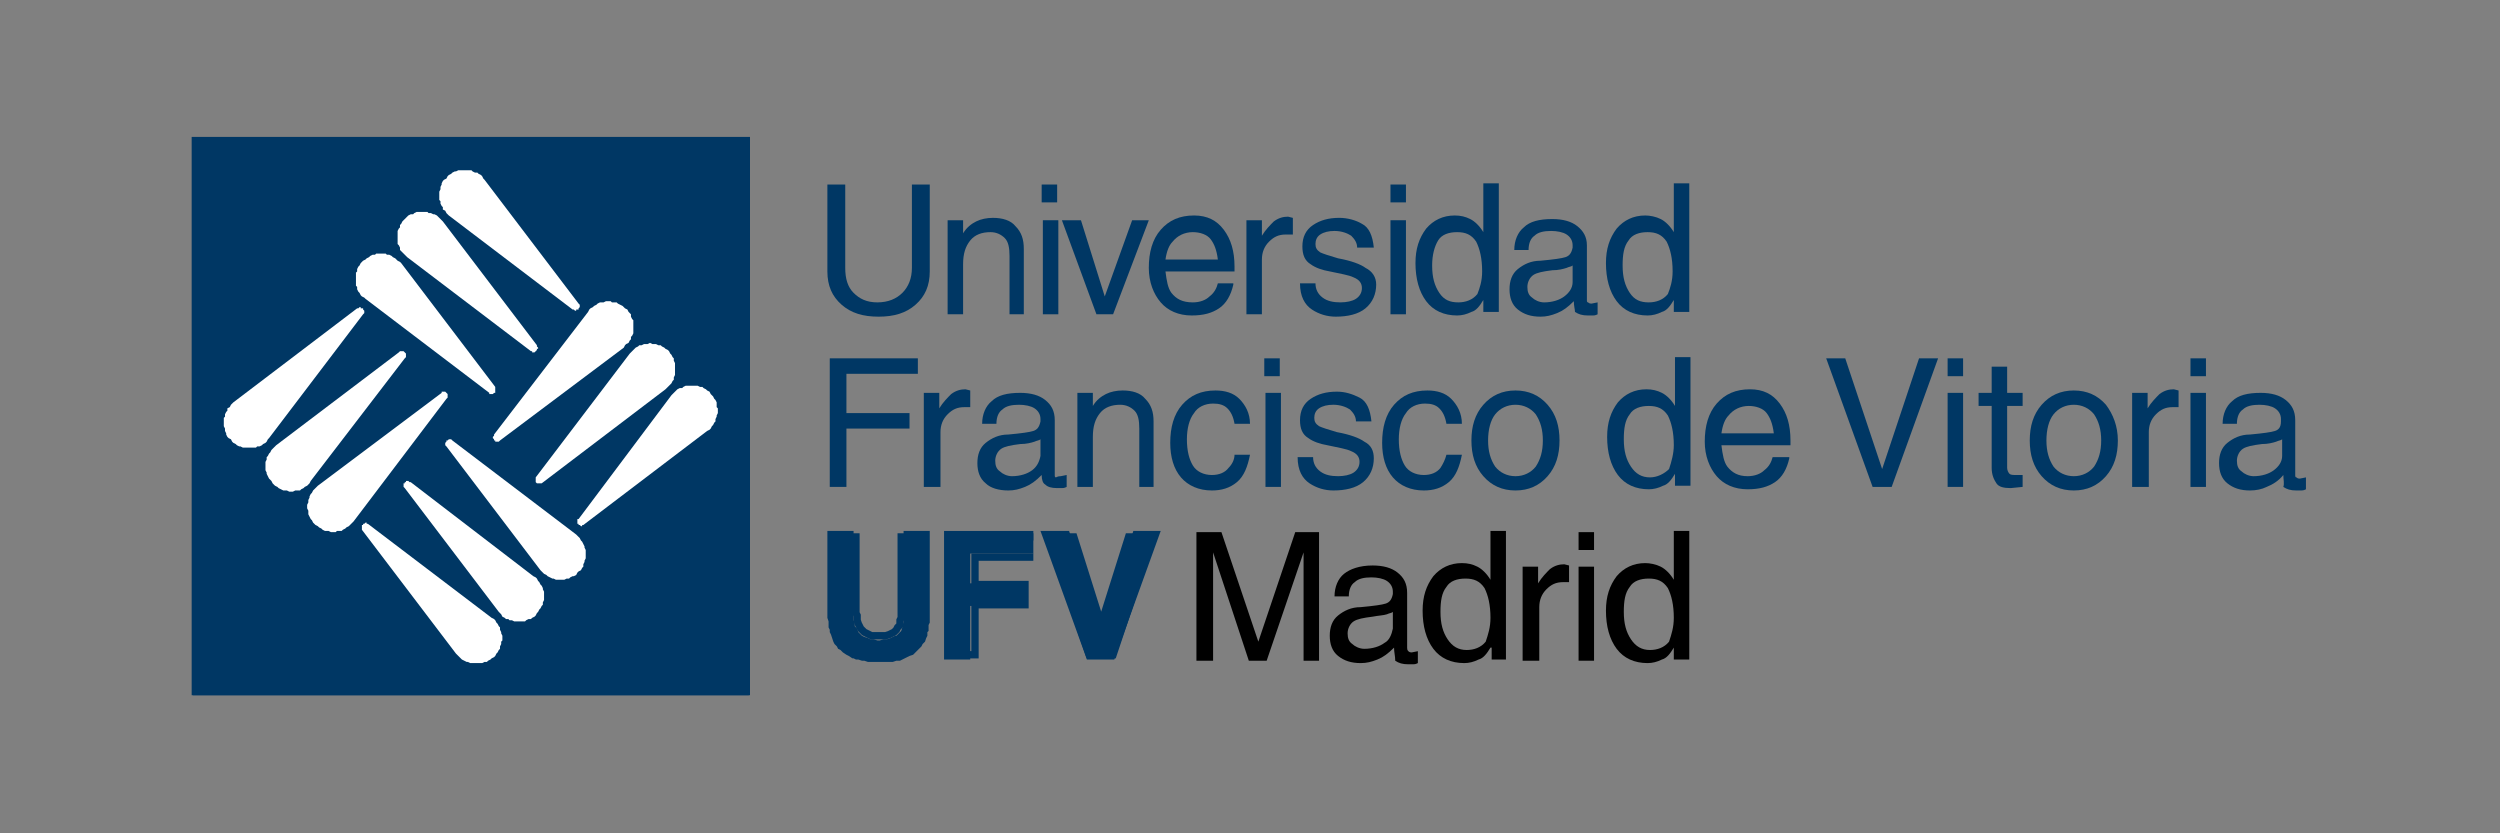
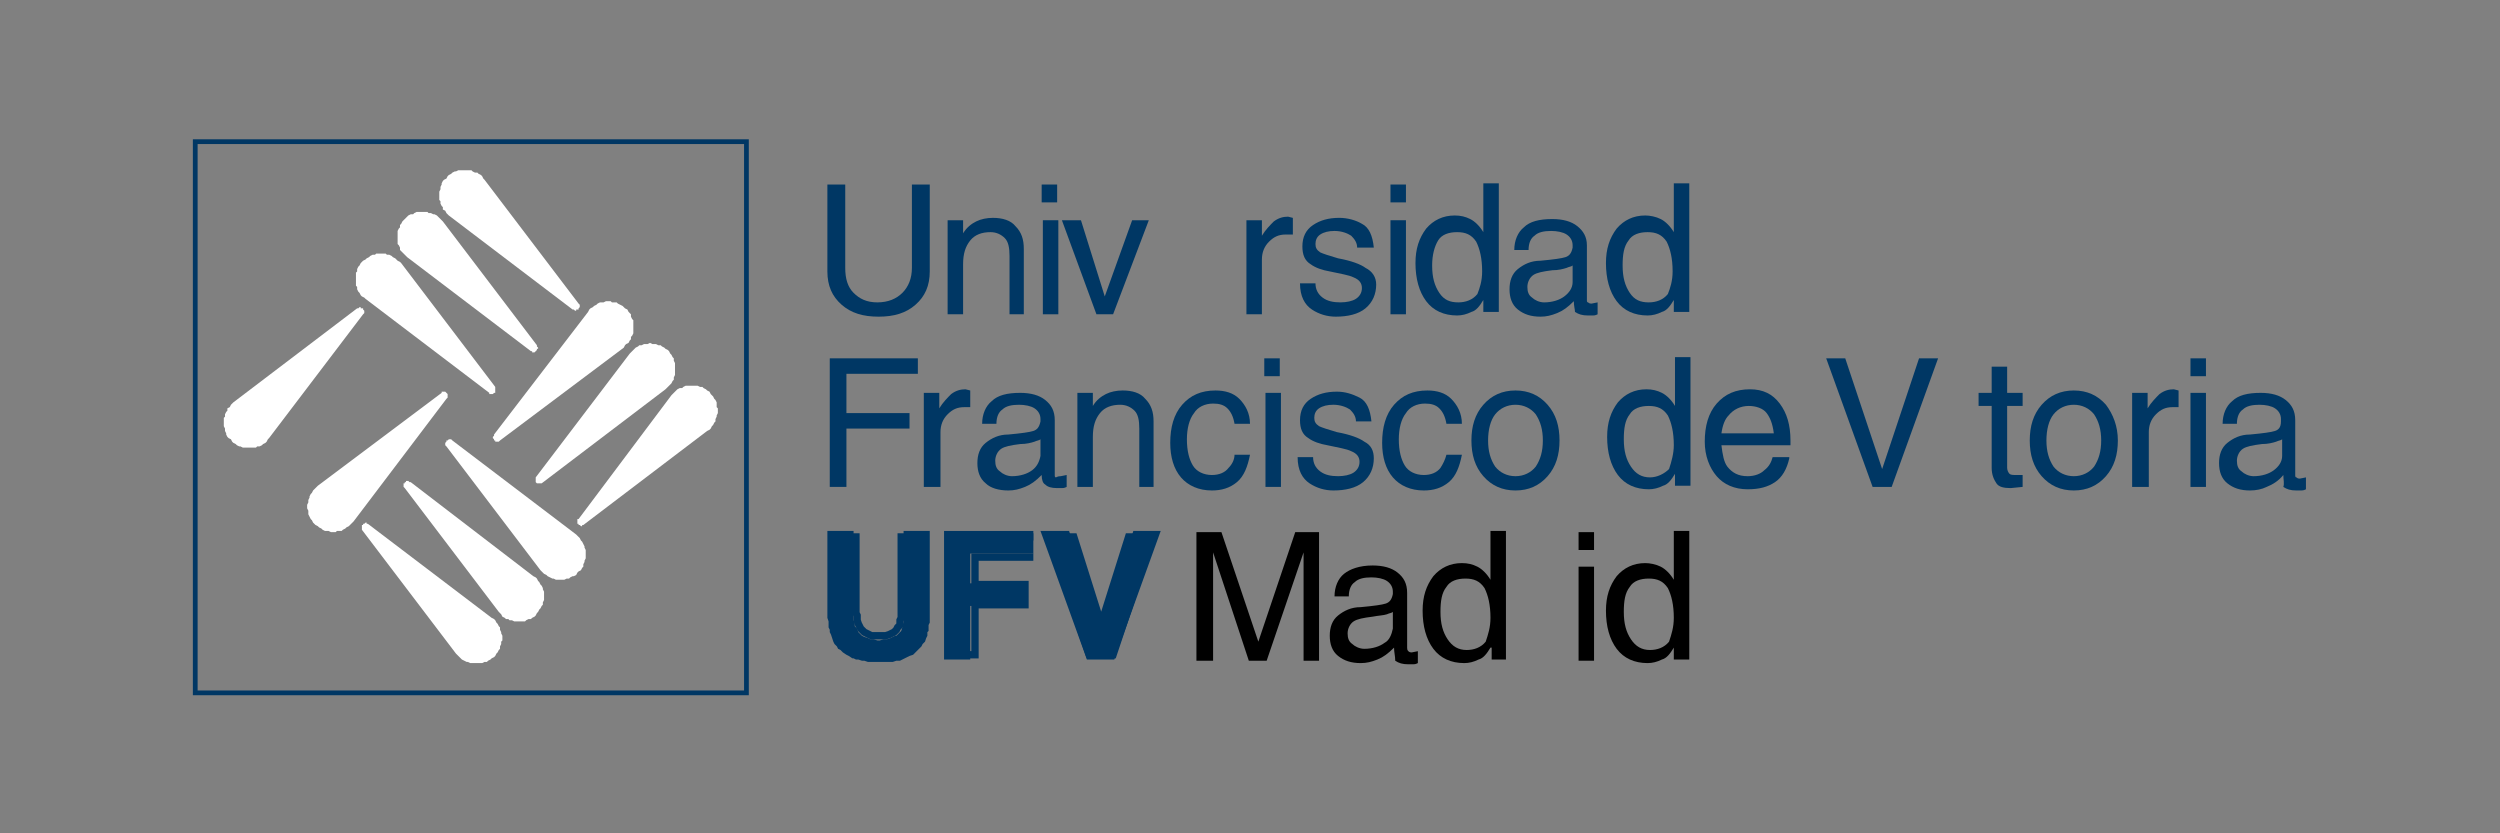
<svg xmlns="http://www.w3.org/2000/svg" version="1.1" id="Capa_1" x="0px" y="0px" viewBox="0 0 210 70" style="enable-background:new 0 0 210 70;" xml:space="preserve">
  <rect x="0" y="0" width="210" height="70" fill="#808080" stroke="none" />
  <style type="text/css">
	.st0{fill:#003764;}
	.st1{fill:none;stroke:#003764;stroke-width:0.399;stroke-miterlimit:10;}
	.st2{fill:#FFFFFF;}
	.st3{fill:none;stroke:#003764;stroke-width:0.614;stroke-miterlimit:10;}
	.st4{fill:#7B7966;}
	.st5{fill:#CDCE00;}
	.st6{fill:#E30613;}
	.st7{fill:#0095DB;}
	.st8{fill:#B44A8D;}
	.st9{fill:#262E64;}
	.st10{fill:none;stroke:#262E64;stroke-width:0.366;}
	.st11{fill:#E40520;}
	.st12{fill:none;stroke:#003DA6;stroke-width:0.443;stroke-linecap:round;stroke-miterlimit:3.864;}
	.st13{fill:none;stroke:#003DA6;stroke-width:0.445;stroke-linecap:round;stroke-miterlimit:3.864;}
	.st14{fill:#003DA6;}
</style>
  <g>
    <path class="st0" d="M76.6,22.5v-7h1.5v7.3c0,1.2-0.4,2.1-1.2,2.8c-0.8,0.7-1.8,1-3.1,1c-1.3,0-2.3-0.3-3.1-1   c-0.8-0.7-1.2-1.6-1.2-2.8v-7.3H71v7c0,0.9,0.2,1.6,0.7,2.1c0.5,0.5,1.1,0.8,2,0.8c0.9,0,1.6-0.3,2.1-0.8   C76.3,24.1,76.6,23.4,76.6,22.5" />
    <path class="st0" d="M86.1,26.4h-1.3v-4.9c0-0.7-0.1-1.2-0.4-1.5c-0.3-0.3-0.7-0.5-1.2-0.5c-0.7,0-1.3,0.2-1.7,0.7   c-0.4,0.5-0.6,1.1-0.6,2v4.2h-1.3v-7.9h1.3v1.1c0.3-0.5,0.7-0.8,1.1-1c0.4-0.2,0.9-0.3,1.4-0.3c0.8,0,1.5,0.2,1.9,0.7   c0.5,0.5,0.7,1.1,0.7,1.9V26.4z" />
    <path class="st0" d="M87.6,26.4h1.3v-7.9h-1.3V26.4z M87.5,17h1.3v-1.5h-1.3V17z" />
    <polygon class="st0" points="96.5,18.5 93.5,26.4 92.1,26.4 89.2,18.5 90.8,18.5 92.8,24.9 95.1,18.5  " />
-     <path class="st0" d="M103.6,23.9c-0.2,0.9-0.6,1.6-1.2,2c-0.6,0.4-1.3,0.6-2.3,0.6c-1.1,0-2-0.4-2.6-1.1c-0.6-0.7-1-1.7-1-2.9   c0-1.3,0.3-2.4,1-3.2c0.7-0.8,1.6-1.2,2.8-1.2c1.1,0,1.9,0.4,2.5,1.2c0.6,0.8,0.9,1.8,0.9,3.1v0.4h-5.8c0.1,0.8,0.2,1.4,0.5,1.8   c0.4,0.5,0.9,0.8,1.8,0.8c0.6,0,1.1-0.2,1.4-0.5c0.4-0.3,0.6-0.7,0.7-1.1H103.6z M97.9,21.8h4.4c-0.1-0.8-0.3-1.3-0.6-1.7   c-0.3-0.4-0.9-0.6-1.5-0.6c-0.7,0-1.3,0.3-1.7,0.8C98.2,20.6,98,21.1,97.9,21.8" />
    <path class="st0" d="M106,26.4h-1.3v-7.9h1.3v1.3c0.3-0.5,0.7-0.9,1-1.2c0.4-0.3,0.8-0.4,1.2-0.4l0.4,0.1v1.4H108   c-0.6,0-1,0.2-1.4,0.6c-0.4,0.4-0.6,0.9-0.6,1.5V26.4z" />
    <path class="st0" d="M115.6,23.9c0,0.8-0.3,1.5-0.9,2c-0.6,0.5-1.5,0.7-2.5,0.7c-0.7,0-1.4-0.2-2-0.6c-0.6-0.4-1-1.1-1-2.2h1.3   c0,0.5,0.2,0.9,0.6,1.2c0.4,0.3,0.9,0.4,1.5,0.4c0.5,0,1-0.1,1.3-0.3c0.3-0.2,0.5-0.5,0.5-0.9c0-0.4-0.2-0.7-0.7-0.9   c-0.4-0.2-1.1-0.3-2-0.5c-0.6-0.1-1.2-0.3-1.6-0.6c-0.5-0.3-0.7-0.8-0.7-1.5c0-0.8,0.3-1.4,0.9-1.8c0.6-0.4,1.3-0.6,2.2-0.6   c0.7,0,1.4,0.2,1.9,0.5c0.6,0.3,0.9,1,1,2H114c0-0.4-0.2-0.7-0.5-1c-0.3-0.2-0.8-0.4-1.4-0.4c-0.5,0-0.9,0.1-1.2,0.3   c-0.3,0.2-0.4,0.5-0.4,0.8c0,0.3,0.1,0.5,0.4,0.7c0.2,0.1,0.8,0.3,1.5,0.5c1.1,0.2,1.9,0.5,2.3,0.8   C115.3,22.8,115.6,23.3,115.6,23.9" />
    <path class="st0" d="M116.8,26.4h1.3v-7.9h-1.3V26.4z M116.8,17h1.3v-1.5h-1.3V17z" />
    <path class="st0" d="M124.6,25.2c-0.3,0.5-0.6,0.9-1,1c-0.4,0.2-0.8,0.3-1.2,0.3c-1.1,0-2-0.4-2.6-1.2c-0.6-0.8-0.9-1.9-0.9-3.2   c0-1.2,0.3-2.1,0.9-2.9c0.6-0.7,1.4-1.1,2.4-1.1c0.5,0,0.9,0.1,1.3,0.3c0.4,0.2,0.8,0.6,1.1,1.1v-4.1h1.3v10.8h-1.3V25.2z    M124.5,22.8c0-1.1-0.2-1.9-0.5-2.5c-0.4-0.6-0.9-0.8-1.6-0.8c-0.7,0-1.3,0.2-1.6,0.7c-0.3,0.5-0.5,1.2-0.5,2.1   c0,1,0.2,1.7,0.6,2.3c0.4,0.6,0.9,0.8,1.6,0.8c0.6,0,1.2-0.2,1.6-0.7C124.3,24.2,124.5,23.6,124.5,22.8" />
    <path class="st0" d="M132.2,25.3c-0.5,0.5-0.9,0.8-1.4,1c-0.5,0.2-0.9,0.3-1.4,0.3c-0.8,0-1.4-0.2-1.9-0.6c-0.5-0.4-0.7-1-0.7-1.7   c0-0.7,0.2-1.3,0.7-1.7c0.5-0.4,1.1-0.7,1.9-0.7c1.1-0.1,1.8-0.2,2.1-0.3c0.3-0.1,0.5-0.3,0.6-0.8v-0.2c0-0.4-0.2-0.7-0.5-0.9   c-0.3-0.2-0.8-0.3-1.3-0.3c-0.6,0-1.1,0.1-1.4,0.4c-0.3,0.2-0.5,0.6-0.5,1.2h-1.2c0-0.8,0.3-1.5,0.8-1.9c0.5-0.5,1.3-0.7,2.4-0.7   c0.9,0,1.6,0.2,2.1,0.6c0.5,0.4,0.8,0.9,0.8,1.6v4.6c0,0.1,0,0.2,0.1,0.2c0.1,0.1,0.2,0.1,0.3,0.1l0.5-0.1v1   c-0.2,0.1-0.3,0.1-0.4,0.1c-0.1,0-0.2,0-0.4,0c-0.5,0-0.8-0.1-1.1-0.3C132.3,26,132.2,25.7,132.2,25.3 M132.1,23.7v-1.4   c-0.1,0.1-0.3,0.1-0.5,0.2c-0.3,0.1-0.7,0.2-1.2,0.2c-0.8,0.1-1.3,0.2-1.6,0.4c-0.3,0.2-0.5,0.6-0.5,1c0,0.4,0.1,0.7,0.4,0.9   c0.2,0.2,0.6,0.4,1,0.4c0.7,0,1.3-0.2,1.7-0.5C131.8,24.6,132.1,24.2,132.1,23.7" />
    <path class="st0" d="M140.6,25.2c-0.3,0.5-0.6,0.9-1,1c-0.4,0.2-0.8,0.3-1.2,0.3c-1.1,0-2-0.4-2.6-1.2c-0.6-0.8-0.9-1.9-0.9-3.2   c0-1.2,0.3-2.1,0.9-2.9c0.6-0.7,1.4-1.1,2.4-1.1c0.4,0,0.9,0.1,1.3,0.3c0.4,0.2,0.8,0.6,1.1,1.1v-4.1h1.3v10.8h-1.3V25.2z    M140.5,22.8c0-1.1-0.2-1.9-0.5-2.5c-0.4-0.6-0.9-0.8-1.6-0.8c-0.7,0-1.3,0.2-1.6,0.7c-0.4,0.5-0.5,1.2-0.5,2.1   c0,1,0.2,1.7,0.6,2.3c0.4,0.6,0.9,0.8,1.6,0.8c0.6,0,1.2-0.2,1.6-0.7C140.3,24.2,140.5,23.6,140.5,22.8" />
    <polygon points="108.8,44.7 110.8,44.7 110.8,55.5 109.5,55.5 109.5,46.4 106.4,55.5 104.9,55.5 101.9,46.4 101.9,55.5 100.5,55.5    100.5,44.7 102.6,44.7 105.7,53.9  " />
    <path d="M117.1,54.4c-0.5,0.5-0.9,0.8-1.4,1c-0.5,0.2-0.9,0.3-1.4,0.3c-0.8,0-1.4-0.2-1.9-0.6c-0.5-0.4-0.7-1-0.7-1.7   c0-0.7,0.2-1.3,0.7-1.7c0.5-0.4,1.1-0.7,1.9-0.7c1.1-0.1,1.8-0.2,2.1-0.3c0.3-0.1,0.5-0.3,0.6-0.8v-0.2c0-0.4-0.2-0.7-0.5-0.9   c-0.3-0.2-0.8-0.3-1.3-0.3c-0.6,0-1.1,0.1-1.4,0.4c-0.3,0.2-0.5,0.6-0.5,1.2h-1.2c0-0.8,0.3-1.5,0.8-1.9s1.3-0.7,2.4-0.7   c0.9,0,1.6,0.2,2.1,0.6c0.5,0.4,0.8,0.9,0.8,1.7v4.6c0,0.1,0,0.2,0.1,0.3c0.1,0.1,0.2,0.1,0.3,0.1l0.5-0.1v1   c-0.2,0.1-0.3,0.1-0.4,0.1c-0.1,0-0.2,0-0.4,0c-0.5,0-0.8-0.1-1.1-0.3C117.2,55.1,117.1,54.8,117.1,54.4 M117,52.8v-1.4   c-0.1,0.1-0.3,0.1-0.5,0.2c-0.3,0.1-0.7,0.1-1.2,0.2c-0.8,0.1-1.3,0.2-1.6,0.4c-0.3,0.2-0.5,0.6-0.5,1c0,0.4,0.1,0.7,0.4,0.9   c0.2,0.2,0.6,0.4,1,0.4c0.7,0,1.3-0.2,1.7-0.5C116.7,53.8,116.9,53.3,117,52.8" />
    <path d="M125.2,54.4c-0.3,0.5-0.6,0.9-1,1c-0.4,0.2-0.8,0.3-1.2,0.3c-1.1,0-2-0.4-2.6-1.2c-0.6-0.8-0.9-1.9-0.9-3.2   c0-1.2,0.3-2.1,0.9-2.9c0.6-0.7,1.4-1.1,2.4-1.1c0.5,0,0.9,0.1,1.3,0.3c0.4,0.2,0.8,0.6,1.1,1.1v-4.1h1.3v10.8h-1.2V54.4z    M125.2,51.9c0-1.1-0.2-1.9-0.5-2.5c-0.4-0.6-0.9-0.8-1.6-0.8c-0.7,0-1.3,0.2-1.6,0.7c-0.4,0.5-0.5,1.2-0.5,2.1   c0,1,0.2,1.7,0.6,2.3c0.4,0.6,0.9,0.9,1.6,0.9c0.6,0,1.2-0.2,1.6-0.7C125,53.3,125.2,52.7,125.2,51.9" />
-     <path d="M129.2,55.5h-1.3v-7.9h1.3V49c0.3-0.5,0.7-0.9,1-1.2c0.4-0.3,0.8-0.4,1.2-0.4l0.4,0.1v1.4h-0.5c-0.6,0-1,0.2-1.4,0.6   c-0.4,0.4-0.6,0.9-0.6,1.5V55.5z" />
    <path d="M132.6,55.5h1.3v-7.9h-1.3V55.5z M132.6,46.2h1.3v-1.5h-1.3V46.2z" />
    <path d="M140.6,54.4c-0.3,0.5-0.6,0.9-1,1c-0.4,0.2-0.8,0.3-1.2,0.3c-1.1,0-2-0.4-2.6-1.2c-0.6-0.8-0.9-1.9-0.9-3.2   c0-1.2,0.3-2.1,0.9-2.9c0.6-0.7,1.4-1.1,2.4-1.1c0.4,0,0.9,0.1,1.3,0.3s0.8,0.6,1.1,1.1v-4.1h1.3v10.8h-1.3V54.4z M140.6,51.9   c0-1.1-0.2-1.9-0.5-2.5c-0.4-0.6-0.9-0.8-1.6-0.8c-0.7,0-1.3,0.2-1.6,0.7c-0.4,0.5-0.5,1.2-0.5,2.1c0,1,0.2,1.7,0.6,2.3   c0.4,0.6,0.9,0.9,1.6,0.9c0.6,0,1.2-0.2,1.6-0.7C140.4,53.3,140.6,52.7,140.6,51.9" />
    <polygon class="st0" points="161.2,30.1 162.8,30.1 158.9,40.9 157.3,40.9 153.4,30.1 155,30.1 158.1,39.4  " />
-     <path class="st0" d="M163.6,40.9h1.3v-7.9h-1.3V40.9z M163.6,31.6h1.3v-1.5h-1.3V31.6z" />
    <path class="st0" d="M168.6,39.3c0,0.2,0.1,0.4,0.2,0.5c0.1,0.1,0.3,0.1,0.6,0.1h0.5v1l-1,0.1c-0.6,0-1-0.1-1.2-0.4   c-0.2-0.3-0.4-0.7-0.4-1.3v-5.2h-1.1v-1.1h1.1v-2.2h1.3v2.2h1.3v1.1h-1.3V39.3z" />
    <path class="st0" d="M177.9,37c0,1.2-0.3,2.2-1,3c-0.7,0.8-1.6,1.2-2.7,1.2c-1.1,0-2-0.4-2.7-1.2c-0.7-0.8-1-1.8-1-3   c0-1.2,0.3-2.2,1-3c0.7-0.8,1.6-1.2,2.7-1.2c1.1,0,2,0.4,2.7,1.2C177.5,34.8,177.9,35.8,177.9,37 M176.5,37c0-0.9-0.2-1.6-0.6-2.2   c-0.4-0.5-1-0.8-1.7-0.8c-0.7,0-1.3,0.3-1.7,0.8c-0.4,0.5-0.6,1.3-0.6,2.2c0,0.9,0.2,1.6,0.6,2.2c0.4,0.5,1,0.8,1.7,0.8   c0.7,0,1.3-0.3,1.7-0.8C176.3,38.6,176.5,37.9,176.5,37" />
    <path class="st0" d="M180.4,40.9h-1.3v-7.9h1.3v1.3c0.3-0.5,0.7-0.9,1-1.2c0.4-0.3,0.8-0.4,1.2-0.4l0.4,0.1v1.4h-0.5   c-0.6,0-1,0.2-1.4,0.6c-0.4,0.4-0.6,0.9-0.6,1.5V40.9z" />
    <path class="st0" d="M184,40.9h1.3v-7.9H184V40.9z M184,31.6h1.3v-1.5H184V31.6z" />
    <path class="st0" d="M191.8,39.9c-0.4,0.5-0.9,0.8-1.4,1c-0.4,0.2-0.9,0.3-1.4,0.3c-0.8,0-1.4-0.2-1.9-0.6c-0.5-0.4-0.7-1-0.7-1.7   c0-0.7,0.2-1.3,0.7-1.7c0.5-0.4,1.1-0.7,1.9-0.7c1.1-0.1,1.8-0.2,2.1-0.3c0.3-0.1,0.5-0.3,0.5-0.8v-0.2c0-0.4-0.2-0.7-0.5-0.9   c-0.3-0.2-0.8-0.3-1.3-0.3c-0.6,0-1.1,0.1-1.4,0.4c-0.3,0.2-0.5,0.6-0.5,1.2h-1.2c0-0.8,0.3-1.5,0.8-1.9c0.5-0.5,1.3-0.7,2.4-0.7   c0.9,0,1.6,0.2,2.1,0.6c0.5,0.4,0.8,0.9,0.8,1.7v4.6c0,0.1,0,0.2,0.1,0.2c0.1,0.1,0.2,0.1,0.3,0.1l0.5-0.1v1   c-0.2,0.1-0.3,0.1-0.4,0.1c-0.1,0-0.2,0-0.4,0c-0.5,0-0.8-0.1-1.1-0.3C191.9,40.6,191.8,40.3,191.8,39.9 M191.7,38.3v-1.4   c-0.1,0.1-0.3,0.1-0.5,0.2c-0.3,0.1-0.7,0.2-1.2,0.2c-0.8,0.1-1.3,0.2-1.6,0.4c-0.3,0.2-0.5,0.6-0.5,1c0,0.4,0.1,0.7,0.4,0.9   c0.2,0.2,0.6,0.4,1,0.4c0.7,0,1.3-0.2,1.7-0.5C191.4,39.2,191.7,38.8,191.7,38.3" />
    <path class="st0" d="M140.7,39.8c-0.3,0.5-0.6,0.9-1,1c-0.4,0.2-0.8,0.3-1.2,0.3c-1.1,0-2-0.4-2.6-1.2c-0.6-0.8-0.9-1.9-0.9-3.2   c0-1.2,0.3-2.1,0.9-2.9c0.6-0.7,1.4-1.1,2.4-1.1c0.5,0,0.9,0.1,1.3,0.3c0.4,0.2,0.8,0.6,1.1,1.1v-4.1h1.3v10.8h-1.3V39.8z    M140.6,37.4c0-1.1-0.2-1.9-0.5-2.5c-0.4-0.6-0.9-0.8-1.6-0.8c-0.7,0-1.3,0.2-1.6,0.7c-0.4,0.5-0.5,1.2-0.5,2.1   c0,1,0.2,1.7,0.6,2.3c0.4,0.6,0.9,0.9,1.6,0.9c0.6,0,1.2-0.3,1.6-0.7C140.4,38.8,140.6,38.1,140.6,37.4" />
    <path class="st0" d="M150.3,38.5c-0.2,0.9-0.6,1.6-1.2,2c-0.6,0.4-1.3,0.6-2.3,0.6c-1.1,0-2-0.4-2.6-1.1c-0.6-0.7-1-1.7-1-2.9   c0-1.3,0.3-2.4,1-3.2c0.7-0.8,1.6-1.2,2.8-1.2c1.1,0,1.9,0.4,2.5,1.2c0.6,0.8,0.9,1.8,0.9,3.1v0.4h-5.8c0.1,0.8,0.2,1.4,0.5,1.8   c0.4,0.5,0.9,0.8,1.7,0.8c0.6,0,1.1-0.2,1.4-0.5c0.4-0.3,0.6-0.7,0.7-1.1H150.3z M144.6,36.4h4.4c-0.1-0.8-0.3-1.3-0.6-1.7   c-0.3-0.4-0.9-0.6-1.5-0.6c-0.7,0-1.3,0.3-1.7,0.8C144.9,35.2,144.7,35.7,144.6,36.4" />
    <polygon class="st0" points="71.1,40.9 69.7,40.9 69.7,30.1 77.1,30.1 77.1,31.4 71.1,31.4 71.1,34.7 76.4,34.7 76.4,36 71.1,36     " />
    <path class="st0" d="M78.9,40.9h-1.3v-7.9h1.3v1.3c0.3-0.5,0.7-0.9,1-1.2c0.4-0.3,0.8-0.4,1.2-0.4l0.4,0.1v1.4h-0.5   c-0.6,0-1,0.2-1.4,0.6c-0.4,0.4-0.6,0.9-0.6,1.5V40.9z" />
    <path class="st0" d="M87.5,39.9c-0.5,0.5-0.9,0.8-1.4,1c-0.5,0.2-0.9,0.3-1.4,0.3c-0.8,0-1.5-0.2-1.9-0.6c-0.5-0.4-0.7-1-0.7-1.7   c0-0.7,0.2-1.3,0.7-1.7c0.5-0.4,1.1-0.7,1.9-0.7c1.1-0.1,1.8-0.2,2.1-0.3c0.3-0.1,0.5-0.3,0.6-0.8v-0.2c0-0.4-0.2-0.7-0.5-0.9   c-0.3-0.2-0.8-0.3-1.3-0.3c-0.6,0-1.1,0.1-1.4,0.4c-0.3,0.2-0.5,0.6-0.5,1.2h-1.2c0-0.8,0.3-1.5,0.8-1.9c0.5-0.5,1.3-0.7,2.4-0.7   c0.9,0,1.6,0.2,2.1,0.6c0.5,0.4,0.8,0.9,0.8,1.7v4.6c0,0.1,0,0.2,0.1,0.2C88.9,40,89,40,89.1,40l0.5-0.1v1   c-0.2,0.1-0.3,0.1-0.4,0.1c-0.1,0-0.2,0-0.4,0c-0.5,0-0.8-0.1-1-0.3C87.6,40.6,87.5,40.3,87.5,39.9 M87.4,38.3v-1.4   c-0.1,0.1-0.3,0.1-0.5,0.2c-0.3,0.1-0.7,0.2-1.2,0.2c-0.8,0.1-1.3,0.2-1.6,0.4c-0.3,0.2-0.5,0.6-0.5,1c0,0.4,0.1,0.7,0.4,0.9   c0.2,0.2,0.6,0.4,1,0.4c0.7,0,1.3-0.2,1.7-0.5C87.1,39.2,87.3,38.8,87.4,38.3" />
    <path class="st0" d="M97,40.9h-1.3V36c0-0.7-0.1-1.2-0.4-1.5c-0.3-0.3-0.7-0.5-1.2-0.5c-0.7,0-1.3,0.2-1.7,0.7   c-0.4,0.5-0.6,1.1-0.6,2v4.2h-1.3v-7.9h1.3v1.1c0.3-0.5,0.7-0.8,1.1-1c0.4-0.2,0.9-0.3,1.4-0.3c0.8,0,1.5,0.2,1.9,0.7   c0.5,0.5,0.7,1.1,0.7,1.9V40.9z" />
    <path class="st0" d="M103.7,38.2h1.3c-0.2,1-0.5,1.8-1.1,2.3c-0.6,0.5-1.3,0.7-2.1,0.7c-1.1,0-2-0.4-2.6-1.1   c-0.6-0.7-0.9-1.7-0.9-2.9c0-1.3,0.3-2.4,1-3.2c0.7-0.8,1.6-1.2,2.8-1.2c0.8,0,1.5,0.2,2,0.7c0.5,0.5,0.9,1.2,0.9,2.1h-1.3   c-0.1-0.6-0.3-1-0.6-1.3c-0.3-0.3-0.7-0.4-1.2-0.4c-0.7,0-1.3,0.3-1.6,0.8c-0.4,0.5-0.6,1.3-0.6,2.2c0,1,0.2,1.7,0.5,2.2   c0.3,0.5,0.9,0.8,1.6,0.8c0.6,0,1.1-0.2,1.4-0.6C103.5,39,103.7,38.6,103.7,38.2" />
    <path class="st0" d="M106.3,40.9h1.3v-7.9h-1.3V40.9z M106.2,31.6h1.3v-1.5h-1.3V31.6z" />
    <path class="st0" d="M115.4,38.5c0,0.8-0.3,1.5-0.9,2c-0.6,0.5-1.5,0.7-2.5,0.7c-0.7,0-1.4-0.2-2-0.6c-0.6-0.4-1-1.1-1-2.2h1.3   c0,0.5,0.2,0.9,0.6,1.2c0.4,0.3,0.9,0.4,1.5,0.4c0.5,0,1-0.1,1.3-0.3c0.3-0.2,0.5-0.5,0.5-0.9c0-0.4-0.2-0.7-0.7-0.9   c-0.4-0.2-1.1-0.3-2-0.5c-0.6-0.1-1.2-0.3-1.6-0.6c-0.5-0.3-0.7-0.8-0.7-1.5c0-0.8,0.3-1.4,0.9-1.8c0.6-0.4,1.3-0.6,2.2-0.6   c0.7,0,1.3,0.2,1.9,0.5c0.6,0.3,0.9,1,1,2h-1.3c0-0.4-0.2-0.7-0.5-1c-0.3-0.2-0.8-0.4-1.4-0.4c-0.5,0-0.9,0.1-1.2,0.3   c-0.3,0.2-0.4,0.5-0.4,0.8c0,0.3,0.1,0.5,0.4,0.7c0.2,0.1,0.8,0.3,1.5,0.5c1.1,0.2,1.9,0.5,2.3,0.8   C115.2,37.4,115.4,37.9,115.4,38.5" />
    <path class="st0" d="M121.5,38.2h1.3c-0.2,1-0.5,1.8-1.1,2.3c-0.6,0.5-1.3,0.7-2.1,0.7c-1.1,0-2-0.4-2.6-1.1   c-0.6-0.7-0.9-1.7-0.9-2.9c0-1.3,0.3-2.4,1-3.2c0.7-0.8,1.6-1.2,2.8-1.2c0.8,0,1.5,0.2,2,0.7c0.5,0.5,0.9,1.2,0.9,2.1h-1.3   c-0.1-0.6-0.3-1-0.6-1.3c-0.3-0.3-0.7-0.4-1.2-0.4c-0.7,0-1.3,0.3-1.6,0.8c-0.4,0.5-0.6,1.3-0.6,2.2c0,1,0.2,1.7,0.5,2.2   c0.3,0.5,0.9,0.8,1.6,0.8c0.6,0,1.1-0.2,1.4-0.6C121.2,39,121.4,38.6,121.5,38.2" />
    <path class="st0" d="M131,37c0,1.2-0.3,2.2-1,3c-0.7,0.8-1.6,1.2-2.7,1.2c-1.1,0-2-0.4-2.7-1.2c-0.7-0.8-1-1.8-1-3   c0-1.2,0.3-2.2,1-3c0.7-0.8,1.6-1.2,2.7-1.2c1.1,0,2,0.4,2.7,1.2C130.7,34.8,131,35.8,131,37 M129.6,37c0-0.9-0.2-1.6-0.6-2.2   c-0.4-0.5-1-0.8-1.7-0.8c-0.7,0-1.3,0.3-1.7,0.8c-0.4,0.5-0.6,1.3-0.6,2.2c0,0.9,0.2,1.6,0.6,2.2c0.4,0.5,1,0.8,1.7,0.8   c0.7,0,1.3-0.3,1.7-0.8C129.4,38.6,129.6,37.9,129.6,37" />
-     <rect x="16.1" y="11.5" class="st0" width="46.9" height="46.9" />
    <rect x="16.4" y="11.9" class="st1" width="46.3" height="46.3" />
    <polygon class="st2" points="41.6,32.6 41.6,32.6 41.6,32.5 33.7,22.1 33.6,22 33.4,21.9 33.3,21.8 33.2,21.7 33,21.6 32.9,21.5    32.7,21.4 32.5,21.4 32.4,21.3 32.2,21.3 32,21.3 31.8,21.3 31.6,21.3 31.5,21.4 31.3,21.4 31.1,21.5 31,21.6 30.8,21.7 30.7,21.8    30.5,21.9 30.4,22 30.3,22.1 30.2,22.3 30.1,22.4 30,22.6 30,22.8 29.9,22.9 29.9,23.1 29.9,23.3 29.9,23.4 29.9,23.6 29.9,23.8    29.9,24 30,24.1 30,24.3 30.1,24.5 30.2,24.6 30.3,24.8 30.4,24.9 30.6,25 30.7,25.1 41.1,33 41.1,33.1 41.2,33.1 41.3,33.1    41.3,33.1 41.4,33.1 41.5,33 41.5,33 41.6,33 41.6,32.9 41.6,32.8 41.6,32.8 41.6,32.7  " />
    <polygon class="st2" points="45.1,29.1 45.1,29.1 45.1,29 37.2,18.6 37.1,18.5 37,18.4 36.8,18.2 36.7,18.1 36.5,18 36.4,18    36.2,17.9 36,17.9 35.9,17.8 35.7,17.8 35.5,17.8 35.3,17.8 35.2,17.8 35,17.8 34.8,17.9 34.7,18 34.5,18 34.3,18.1 34.2,18.2    34.1,18.3 33.9,18.5 33.8,18.6 33.7,18.8 33.6,18.9 33.6,19.1 33.5,19.2 33.4,19.4 33.4,19.6 33.4,19.8 33.4,19.9 33.4,20.1    33.4,20.3 33.4,20.5 33.5,20.6 33.6,20.8 33.6,21 33.7,21.1 33.8,21.2 34,21.4 34.1,21.5 34.2,21.6 44.6,29.5 44.7,29.5 44.7,29.6    44.8,29.6 44.9,29.6 44.9,29.6 45,29.5 45,29.5 45.1,29.4 45.1,29.4 45.1,29.3 45.2,29.3 45.2,29.2  " />
    <polygon class="st2" points="48.7,25.6 48.6,25.5 48.6,25.5 40.7,15.1 40.6,15 40.5,14.8 40.4,14.7 40.2,14.6 40.1,14.5 39.9,14.5    39.7,14.4 39.6,14.3 39.4,14.3 39.2,14.3 39,14.3 38.9,14.3 38.7,14.3 38.5,14.3 38.3,14.4 38.2,14.4 38,14.5 37.9,14.6 37.7,14.7    37.6,14.8 37.5,15 37.3,15.1 37.2,15.2 37.1,15.4 37.1,15.5 37,15.7 37,15.9 36.9,16.1 36.9,16.2 36.9,16.4 36.9,16.6 36.9,16.8    37,16.9 37,17.1 37.1,17.3 37.2,17.4 37.2,17.6 37.4,17.7 37.5,17.9 37.6,18 37.7,18.1 48.1,26 48.2,26 48.2,26 48.3,26.1    48.4,26.1 48.4,26 48.5,26 48.6,26 48.6,25.9 48.6,25.9 48.7,25.8 48.7,25.7 48.7,25.7  " />
    <polygon class="st2" points="53.2,27.3 53.2,27.1 53.2,26.9 53.1,26.8 53,26.6 53,26.4 52.9,26.3 52.8,26.2 52.7,26 52.5,25.9    52.4,25.8 52.3,25.7 52.1,25.6 51.9,25.5 51.8,25.4 51.6,25.4 51.4,25.4 51.3,25.3 51.1,25.3 50.9,25.3 50.7,25.4 50.6,25.4    50.4,25.4 50.2,25.5 50.1,25.6 49.9,25.7 49.8,25.8 49.6,25.9 49.5,26 49.4,26.2 41.5,36.5 41.5,36.6 41.4,36.7 41.4,36.7    41.4,36.8 41.5,36.9 41.5,36.9 41.5,37 41.6,37 41.6,37.1 41.7,37.1 41.8,37.1 41.8,37.1 41.9,37.1 41.9,37.1 42,37 52.4,29.2    52.5,29 52.6,28.9 52.8,28.8 52.9,28.6 53,28.5 53,28.3 53.1,28.2 53.2,28 53.2,27.8 53.2,27.6 53.2,27.5  " />
    <polygon class="st2" points="56.7,30.8 56.7,30.6 56.7,30.5 56.6,30.3 56.6,30.1 56.5,30 56.4,29.8 56.3,29.7 56.2,29.5 56.1,29.4    55.9,29.3 55.8,29.2 55.6,29.1 55.5,29 55.3,29 55.1,28.9 55,28.9 54.8,28.9 54.6,28.8 54.4,28.9 54.2,28.9 54.1,28.9 53.9,29    53.7,29 53.6,29.1 53.4,29.2 53.3,29.3 53.2,29.4 53,29.6 52.9,29.7 45,40.1 45,40.1 45,40.2 45,40.3 45,40.3 45,40.4 45,40.5    45,40.5 45.1,40.6 45.1,40.6 45.2,40.6 45.3,40.6 45.3,40.6 45.4,40.6 45.5,40.6 45.5,40.6 55.9,32.7 56,32.6 56.2,32.4 56.3,32.3    56.4,32.2 56.5,32 56.6,31.9 56.6,31.7 56.7,31.5 56.7,31.3 56.7,31.2 56.7,31  " />
    <polygon class="st2" points="60.3,34.3 60.2,34.2 60.2,34 60.2,33.8 60.1,33.6 60,33.5 59.9,33.3 59.8,33.2 59.7,33.1 59.6,32.9    59.4,32.8 59.3,32.7 59.1,32.6 59,32.5 58.8,32.5 58.6,32.4 58.5,32.4 58.3,32.4 58.1,32.4 57.9,32.4 57.8,32.4 57.6,32.4    57.4,32.5 57.3,32.6 57.1,32.6 56.9,32.7 56.8,32.8 56.7,32.9 56.5,33.1 56.4,33.2 48.6,43.6 48.5,43.6 48.5,43.7 48.5,43.8    48.5,43.8 48.5,43.9 48.5,44 48.6,44 48.6,44.1 48.7,44.1 48.7,44.1 48.8,44.2 48.9,44.2 48.9,44.1 49,44.1 49,44.1 59.4,36.2    59.6,36.1 59.7,36 59.8,35.8 59.9,35.7 60,35.5 60.1,35.4 60.1,35.2 60.2,35 60.2,34.9 60.3,34.7 60.3,34.5  " />
    <polygon class="st2" points="49.2,46.4 49.2,46.2 49.1,46 49.1,45.9 49,45.7 48.9,45.5 48.8,45.4 48.7,45.2 48.6,45.1 48.5,45    48.4,44.9 38,37 37.9,36.9 37.9,36.9 37.8,36.9 37.7,36.9 37.7,36.9 37.6,37 37.5,37 37.5,37 37.5,37.1 37.4,37.2 37.4,37.2    37.4,37.3 37.4,37.4 37.4,37.4 37.5,37.5 45.4,47.9 45.5,48 45.6,48.1 45.7,48.2 45.9,48.3 46,48.4 46.2,48.5 46.4,48.6 46.5,48.6    46.7,48.7 46.9,48.7 47.1,48.7 47.2,48.7 47.4,48.7 47.6,48.6 47.8,48.6 47.9,48.5 48.1,48.4 48.2,48.4 48.4,48.3 48.5,48.1    48.6,48 48.8,47.9 48.9,47.7 49,47.6 49,47.4 49.1,47.2 49.1,47.1 49.2,46.9 49.2,46.7 49.2,46.6  " />
    <polygon class="st2" points="34.5,40.5 34.4,40.5 34.3,40.4 34.3,40.4 34.2,40.4 34.1,40.4 34.1,40.5 34,40.5 34,40.6 33.9,40.6    33.9,40.7 33.9,40.7 33.9,40.8 33.9,40.9 33.9,40.9 34,41 41.9,51.4 42,51.5 42.1,51.6 42.2,51.8 42.4,51.9 42.5,52 42.7,52    42.8,52.1 43,52.1 43.2,52.2 43.4,52.2 43.5,52.2 43.7,52.2 43.9,52.2 44.1,52.2 44.2,52.1 44.4,52 44.6,52 44.7,51.9 44.9,51.8    45,51.7 45.1,51.5 45.2,51.4 45.3,51.2 45.4,51.1 45.5,50.9 45.6,50.8 45.6,50.6 45.7,50.4 45.7,50.3 45.7,50.1 45.7,49.9    45.7,49.7 45.6,49.5 45.6,49.4 45.5,49.2 45.4,49.1 45.3,48.9 45.2,48.8 45.1,48.6 45,48.5 44.8,48.4  " />
    <polygon class="st2" points="42.2,53.4 42.1,53.2 42.1,53.1 42,52.9 42,52.7 41.9,52.6 41.8,52.4 41.7,52.3 41.6,52.1 41.5,52    41.3,51.9 30.9,44 30.9,44 30.8,44 30.8,43.9 30.7,43.9 30.6,44 30.6,44 30.5,44 30.5,44.1 30.4,44.1 30.4,44.2 30.4,44.3    30.4,44.3 30.4,44.4 30.4,44.5 30.4,44.5 38.3,54.9 38.4,55 38.6,55.2 38.7,55.3 38.8,55.4 39,55.5 39.2,55.6 39.3,55.6 39.5,55.7    39.7,55.7 39.8,55.7 40,55.7 40.2,55.7 40.4,55.7 40.5,55.7 40.7,55.6 40.9,55.6 41,55.5 41.2,55.4 41.3,55.3 41.5,55.2 41.6,55.1    41.7,54.9 41.8,54.8 41.9,54.6 42,54.5 42,54.3 42.1,54.1 42.1,53.9 42.2,53.8 42.2,53.6  " />
    <polygon class="st2" points="37.6,33.2 37.6,33.1 37.6,33.1 37.5,33 37.5,33 37.4,32.9 37.4,32.9 37.3,32.9 37.2,32.9 37.2,32.9    37.1,32.9 37.1,33 26.7,40.8 26.5,41 26.4,41.1 26.3,41.2 26.2,41.4 26.1,41.5 26,41.7 26,41.8 25.9,42 25.9,42.2 25.8,42.4    25.8,42.5 25.8,42.7 25.9,42.9 25.9,43.1 25.9,43.2 26,43.4 26.1,43.6 26.2,43.7 26.3,43.9 26.4,44 26.5,44.1 26.7,44.2 26.8,44.3    27,44.4 27.1,44.5 27.3,44.6 27.4,44.6 27.6,44.6 27.8,44.7 28,44.7 28.2,44.7 28.3,44.6 28.5,44.6 28.7,44.6 28.8,44.5 29,44.4    29.1,44.3 29.3,44.2 29.4,44.1 29.5,44 29.7,43.8 37.5,33.5 37.6,33.4 37.6,33.3 37.6,33.3  " />
-     <polygon class="st2" points="34.1,29.7 34.1,29.7 34,29.6 34,29.6 33.9,29.5 33.9,29.5 33.8,29.5 33.7,29.5 33.7,29.5 33.6,29.5    33.5,29.6 23.2,37.4 23,37.6 22.9,37.7 22.8,37.8 22.7,38 22.6,38.1 22.5,38.3 22.4,38.4 22.4,38.6 22.3,38.8 22.3,39 22.3,39.1    22.3,39.3 22.3,39.5 22.4,39.7 22.4,39.8 22.5,40 22.6,40.2 22.7,40.3 22.8,40.4 22.9,40.6 23,40.7 23.1,40.8 23.3,40.9 23.4,41    23.6,41.1 23.8,41.2 23.9,41.2 24.1,41.2 24.3,41.3 24.5,41.3 24.6,41.3 24.8,41.2 25,41.2 25.2,41.2 25.3,41.1 25.5,41 25.6,40.9    25.8,40.8 25.9,40.7 26,40.6 26.1,40.4 34,30.1 34.1,30 34.1,29.9 34.1,29.9 34.1,29.8  " />
    <polygon class="st2" points="30.6,26.1 30.5,26 30.5,26 30.5,25.9 30.4,25.9 30.3,25.9 30.3,25.8 30.2,25.8 30.1,25.9 30.1,25.9    30,25.9 19.6,33.8 19.5,33.9 19.4,34 19.3,34.2 19.1,34.3 19.1,34.5 19,34.6 18.9,34.8 18.9,35 18.8,35.1 18.8,35.3 18.8,35.5    18.8,35.7 18.8,35.8 18.9,36 18.9,36.2 19,36.4 19,36.5 19.1,36.7 19.2,36.8 19.4,36.9 19.5,37.1 19.6,37.2 19.8,37.3 19.9,37.4    20.1,37.5 20.2,37.5 20.4,37.6 20.6,37.6 20.8,37.6 20.9,37.6 21.1,37.6 21.3,37.6 21.5,37.6 21.6,37.5 21.8,37.5 22,37.4    22.1,37.3 22.3,37.2 22.4,37.1 22.5,36.9 22.6,36.8 30.5,26.4 30.5,26.4 30.6,26.3 30.6,26.2 30.6,26.2  " />
    <polygon class="st0" points="75.9,44.6 75.9,50.8 75.9,51.1 75.9,51.5 75.9,51.8 75.9,52 75.9,52.3 75.8,52.5 75.8,52.7 75.7,53    75.5,53.2 75.3,53.4 75.2,53.4 75,53.5 74.8,53.6 74.5,53.7 74.2,53.7 73.9,53.8 73.7,53.8 73.4,53.7 73.1,53.7 72.9,53.6    72.6,53.5 72.4,53.4 72.3,53.3 72.1,53.1 72,52.8 71.8,52.6 71.8,52.3 71.8,52.3 71.7,52.1 71.7,51.9 71.7,51.6 71.7,51.3    71.7,50.9 71.7,50.5 71.7,44.6 69.5,44.6 69.5,50.4 69.5,50.6 69.5,51 69.5,51.3 69.5,51.6 69.5,51.9 69.6,52.2 69.6,52.5    69.6,52.7 69.7,52.9 69.7,53.1 69.8,53.3 69.9,53.6 70,53.9 70.1,54.1 70.3,54.3 70.4,54.5 70.6,54.6 70.8,54.8 71.1,55 71.3,55.1    71.6,55.3 71.7,55.3 71.9,55.4 72.1,55.4 72.4,55.5 72.6,55.5 72.9,55.6 73.2,55.6 73.6,55.6 73.9,55.6 74.1,55.6 74.4,55.6    74.7,55.6 75,55.6 75.3,55.5 75.6,55.5 75.8,55.4 76,55.3 76.2,55.2 76.4,55.1 76.7,55 76.9,54.8 77.1,54.6 77.3,54.4 77.4,54.3    77.5,54.1 77.7,53.9 77.8,53.6 77.9,53.4 77.9,53.1 78,53 78,52.8 78,52.5 78.1,52.3 78.1,52 78.1,51.7 78.1,51.4 78.1,51.1    78.1,50.7 78.1,50.3 78.1,44.6  " />
    <polygon class="st3" points="75.7,45.1 75.7,50.7 75.7,51.1 75.7,51.4 75.7,51.6 75.7,51.9 75.6,52.1 75.6,52.2 75.6,52.5    75.4,52.7 75.3,52.9 75.1,53.1 75.1,53.1 74.9,53.2 74.7,53.3 74.4,53.4 74.2,53.4 73.9,53.4 73.8,53.4 73.5,53.4 73.2,53.4    73,53.3 72.8,53.2 72.6,53.1 72.5,53 72.3,52.8 72.2,52.6 72.1,52.4 72,52.1 72,52.1 72,51.9 72,51.7 71.9,51.5 71.9,51.2    71.9,50.8 71.9,50.5 71.9,45.1 70,45.1 70,50.4 70,50.6 70,50.9 70,51.2 70,51.5 70,51.8 70.1,52 70.1,52.3 70.1,52.5 70.1,52.7    70.2,52.9 70.2,53.1 70.3,53.3 70.4,53.5 70.6,53.7 70.7,54 70.8,54.1 71,54.2 71.2,54.4 71.4,54.6 71.6,54.7 71.8,54.8 71.9,54.8    72.1,54.9 72.3,55 72.5,55 72.8,55.1 73,55.1 73.3,55.1 73.6,55.1 73.9,55.1 74.1,55.1 74.3,55.1 74.6,55.1 74.9,55.1 75.1,55    75.4,55 75.6,54.9 75.8,54.8 75.9,54.8 76.1,54.7 76.4,54.5 76.6,54.4 76.7,54.2 76.9,54 77,54 77.1,53.8 77.2,53.6 77.3,53.3    77.4,53.1 77.5,52.8 77.5,52.7 77.5,52.5 77.5,52.3 77.6,52.1 77.6,51.9 77.6,51.6 77.6,51.3 77.6,51 77.6,50.7 77.6,50.3    77.6,45.1  " />
    <polyline class="st0" points="86.8,44.6 79.3,44.6 79.3,55.4 81.5,55.4 81.5,50.9 86,50.9 86,49 81.5,49 81.5,46.5 86.8,46.5  " />
    <polyline class="st3" points="86.8,45.1 79.8,45.1 79.8,55 81.9,55 81.9,50.8 86.1,50.8 86.1,49.1 81.9,49.1 81.9,46.8 86.8,46.8     " />
    <polygon class="st0" points="95.2,44.6 92.6,52.6 89.8,44.6 87.4,44.6 91.3,55.4 93.6,55.4 97.5,44.6  " />
    <polygon class="st3" points="94.8,45.1 92.5,52.4 90.2,45.1 88.1,45.1 91.5,55 93.5,55 96.8,45.1  " />
  </g>
</svg>